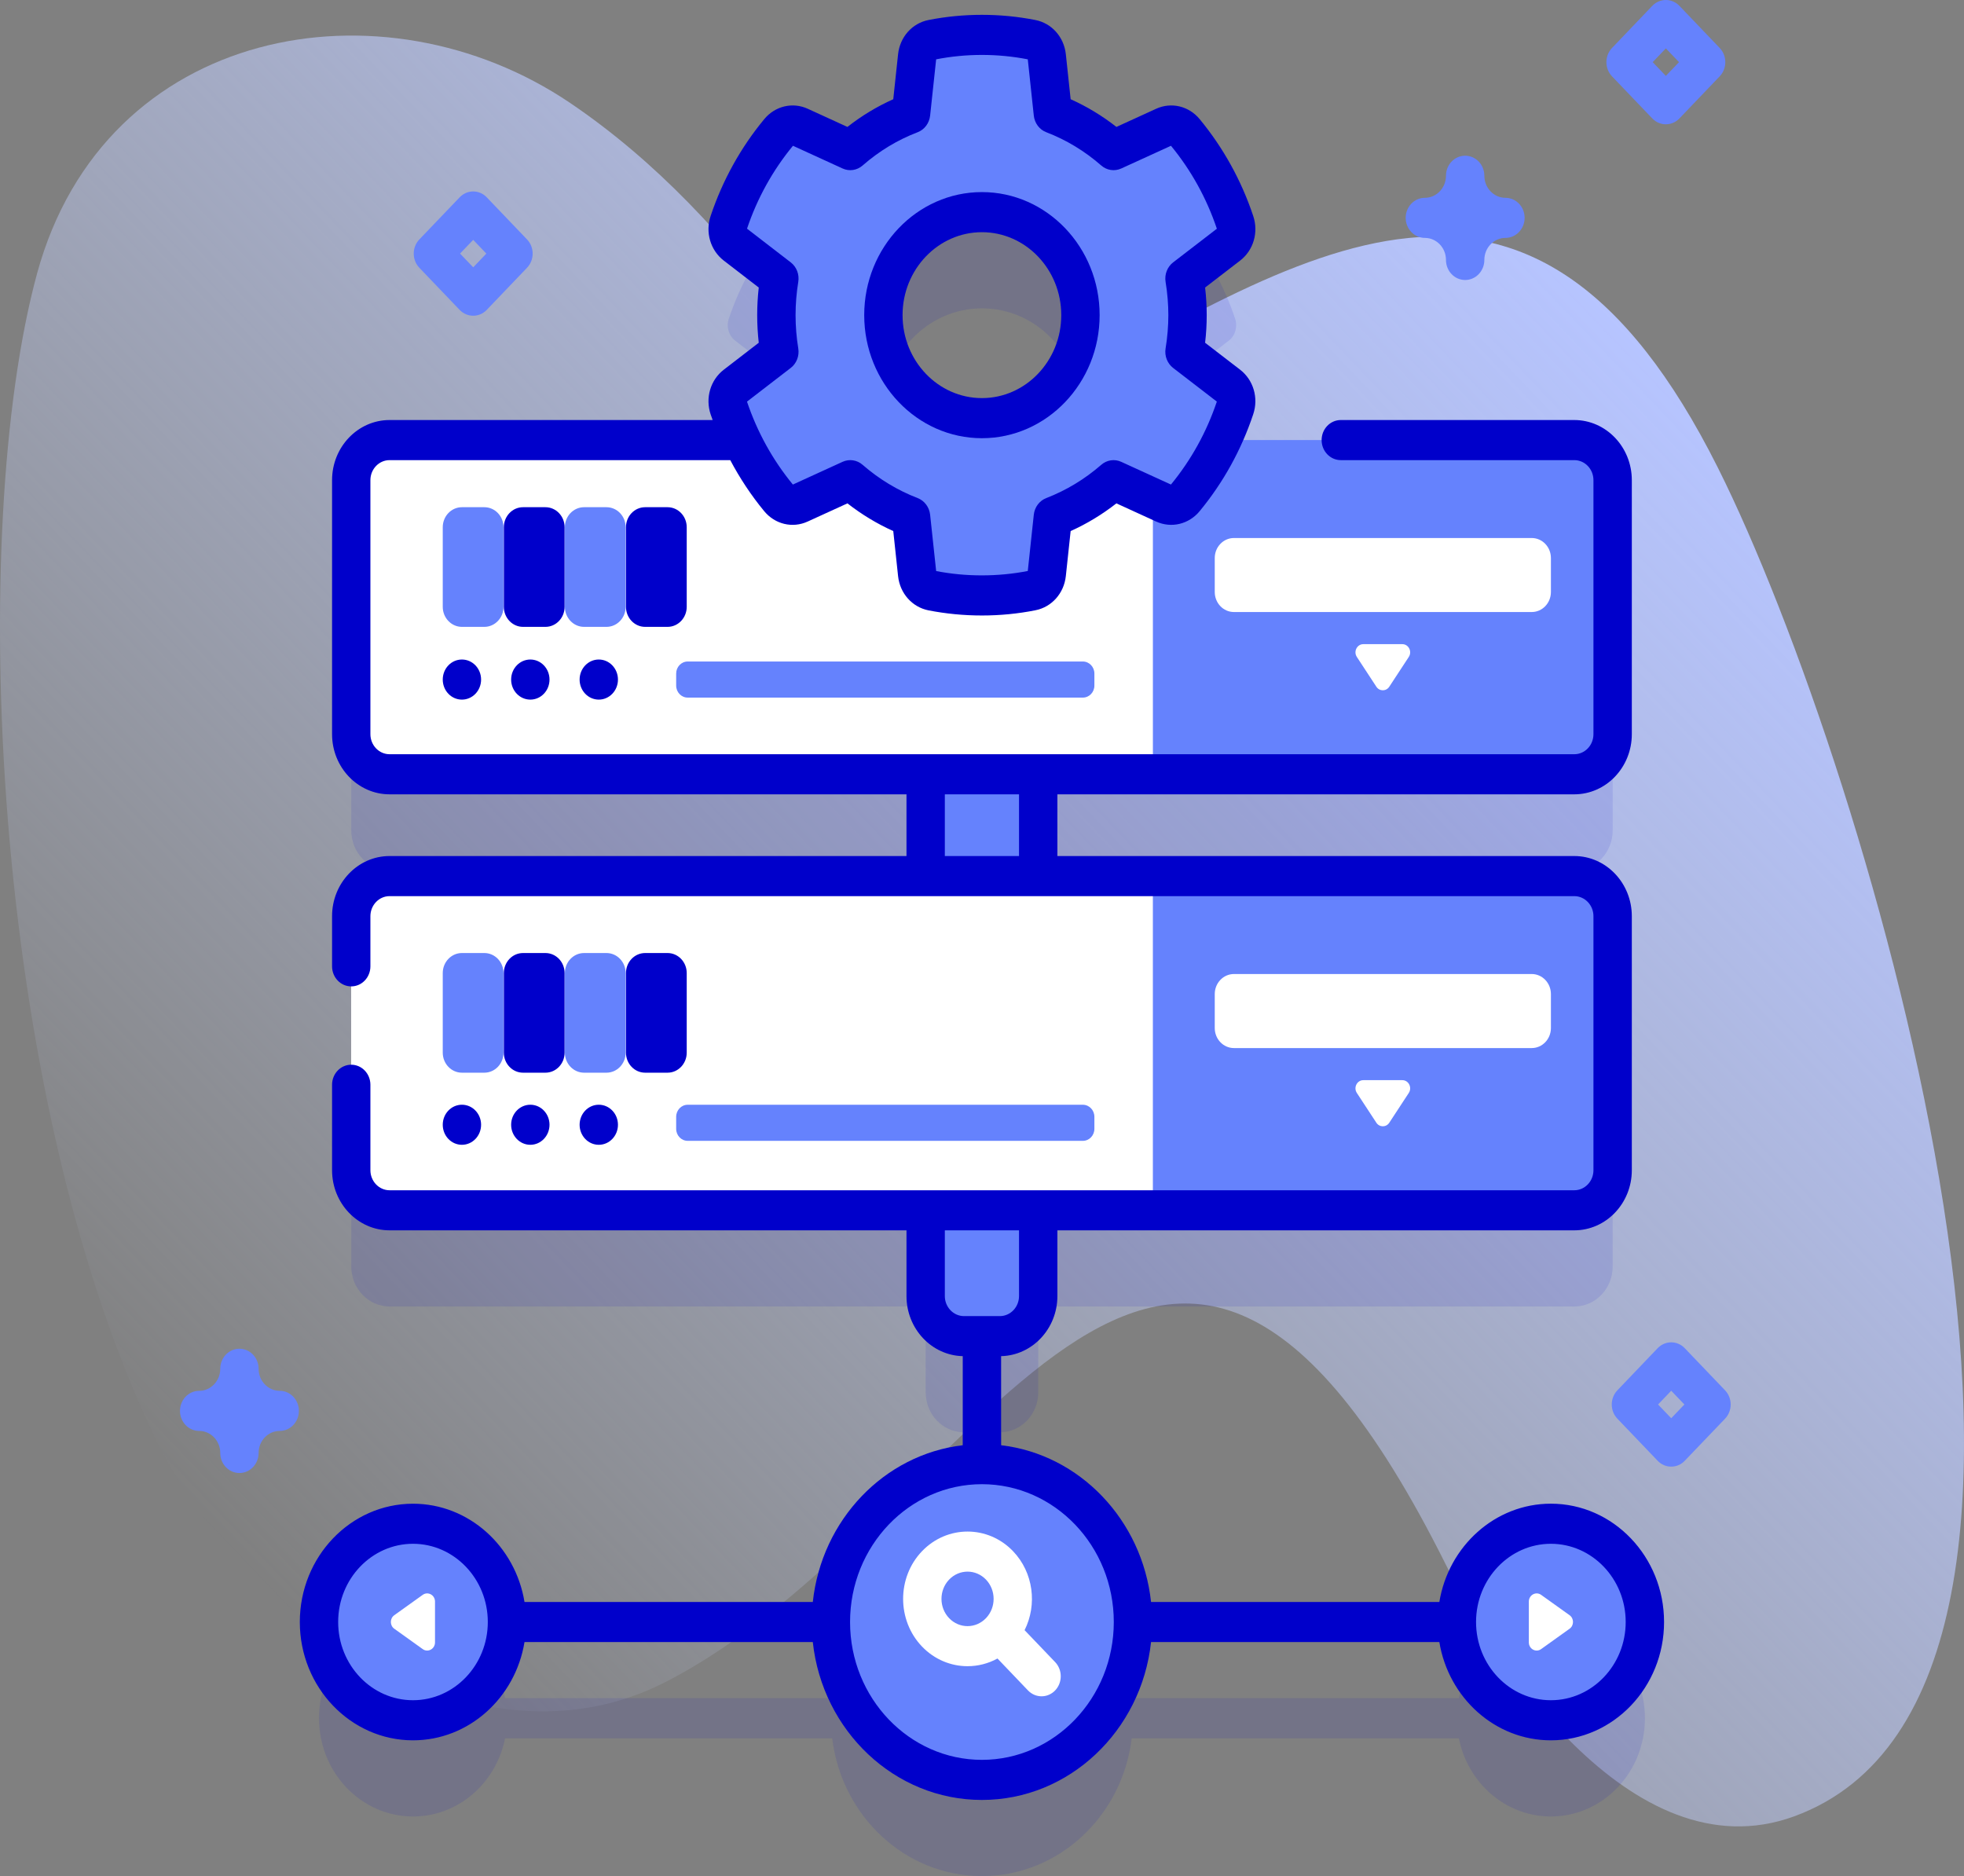
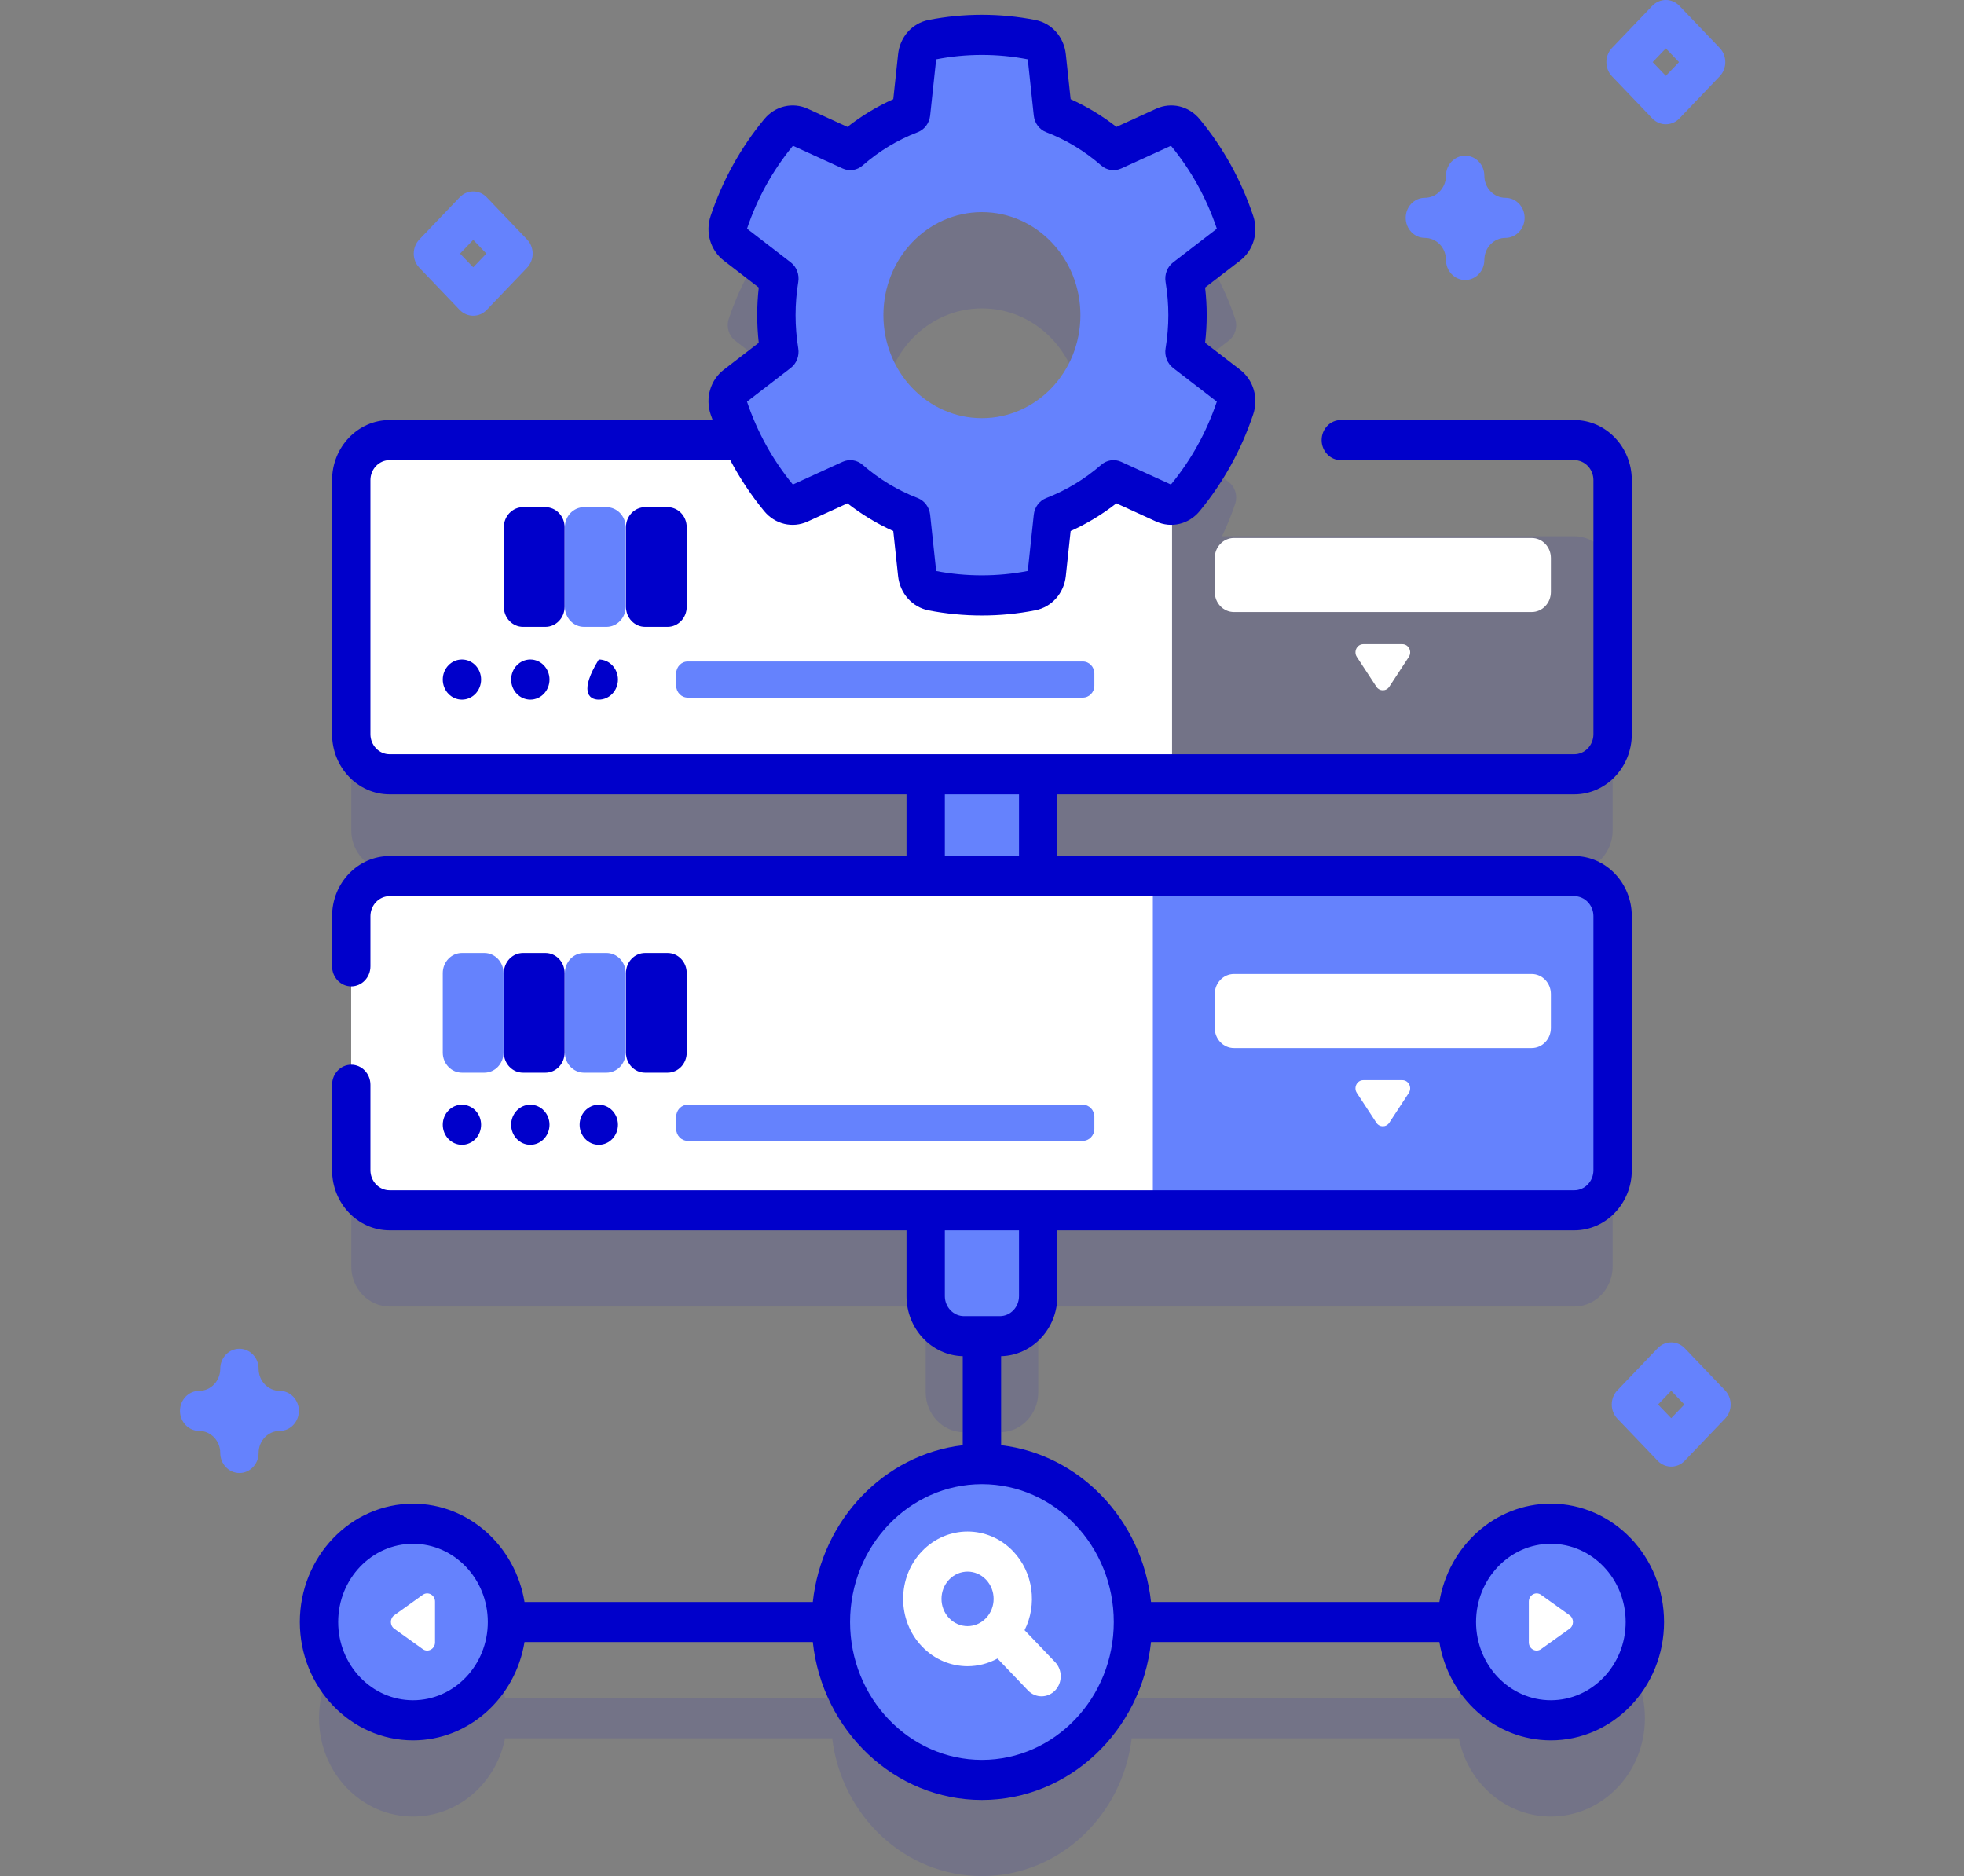
<svg xmlns="http://www.w3.org/2000/svg" width="67" height="64" viewBox="0 0 67 64" fill="none">
  <rect x="0" y="0" width="67" height="64" fill="#808080" stroke="none" />
-   <path d="M58.608 15.964C52.233 3.235 44.644 8.457 34.979 13.926C33.433 14.801 31.445 14.912 29.877 14.082C28.627 13.421 27.772 12.18 26.923 11.015C24.818 8.127 22.367 5.486 19.451 3.513C13.065 -0.808 3.566 0.866 1.262 9.34C-1.103 18.038 -0.344 37.211 5.244 48.959C8.225 55.227 16.236 60.698 22.701 57.382C33.491 51.849 39.531 33.778 49.312 53.354C50.784 56.3 55.587 64.016 61.205 61.964C73.174 57.591 63.698 26.129 58.608 15.964Z" fill="url(#paint0_linear_3907_1263)" />
  <path opacity="0.1" d="M52.908 55.263C51.361 55.263 50.07 56.408 49.768 57.931H38.608C38.314 55.504 36.475 53.582 34.153 53.274V48.861C34.856 48.837 35.419 48.236 35.419 47.496V44.57H53.706C54.429 44.57 55.015 43.958 55.015 43.203V34.536C55.015 33.781 54.429 33.169 53.706 33.169H35.419V29.696H53.706C54.429 29.696 55.015 29.084 55.015 28.328V19.662C55.015 18.907 54.429 18.294 53.706 18.294H41.688C41.858 17.938 42.009 17.57 42.136 17.191C42.227 16.918 42.14 16.615 41.917 16.444L40.409 15.283C40.475 14.876 40.513 14.458 40.513 14.032C40.513 13.608 40.475 13.19 40.409 12.784L41.917 11.622C42.14 11.451 42.227 11.148 42.136 10.876C41.755 9.735 41.173 8.692 40.432 7.794C40.253 7.576 39.958 7.504 39.705 7.619L37.989 8.403C37.379 7.87 36.68 7.442 35.919 7.15L35.711 5.208C35.68 4.921 35.473 4.69 35.202 4.637C34.65 4.528 34.081 4.471 33.498 4.471C32.916 4.471 32.348 4.528 31.797 4.637C31.526 4.691 31.319 4.921 31.289 5.208L31.081 7.15C30.319 7.442 29.62 7.868 29.008 8.403L27.295 7.619C27.043 7.504 26.749 7.575 26.569 7.793C25.827 8.69 25.244 9.732 24.862 10.874C24.77 11.146 24.858 11.449 25.08 11.621L26.588 12.784C26.522 13.19 26.487 13.606 26.487 14.032C26.487 14.458 26.522 14.876 26.588 15.283L25.08 16.446C24.858 16.617 24.77 16.92 24.862 17.192C24.989 17.572 25.14 17.939 25.309 18.294H13.292C12.569 18.294 11.983 18.907 11.983 19.662V28.328C11.983 29.084 12.569 29.696 13.292 29.696H31.579V33.169H13.292C12.569 33.169 11.983 33.781 11.983 34.536V43.203C11.983 43.958 12.569 44.57 13.292 44.57H31.579V47.496C31.579 48.236 32.142 48.837 32.844 48.861V53.274C30.522 53.582 28.683 55.504 28.389 57.931H17.23C16.928 56.408 15.637 55.263 14.09 55.263C12.319 55.263 10.883 56.764 10.883 58.615C10.883 60.467 12.319 61.968 14.09 61.968C15.637 61.968 16.928 60.823 17.23 59.299H28.389C28.71 61.951 30.874 64.001 33.498 64.001C36.122 64.001 38.287 61.951 38.608 59.299H49.768C50.07 60.823 51.361 61.968 52.908 61.968C54.679 61.968 56.115 60.467 56.115 58.615C56.115 56.764 54.679 55.263 52.908 55.263ZM30.137 14.032C30.137 12.093 31.642 10.519 33.499 10.519C35.356 10.519 36.86 12.093 36.86 14.032C36.86 15.973 35.356 17.547 33.499 17.547C31.642 17.547 30.137 15.973 30.137 14.032Z" fill="#0000CB" />
  <path d="M33.498 60.719C36.344 60.719 38.651 58.308 38.651 55.333C38.651 52.359 36.344 49.947 33.498 49.947C30.652 49.947 28.346 52.359 28.346 55.333C28.346 58.308 30.652 60.719 33.498 60.719Z" fill="#6582FD" />
  <path d="M52.907 58.684C54.678 58.684 56.114 57.183 56.114 55.332C56.114 53.48 54.678 51.98 52.907 51.98C51.136 51.98 49.7 53.48 49.7 55.332C49.7 57.183 51.136 58.684 52.907 58.684Z" fill="#6582FD" />
  <path d="M52.574 56.258L53.545 55.563C53.7 55.452 53.7 55.213 53.545 55.102L52.574 54.407C52.396 54.28 52.155 54.413 52.155 54.637V56.028C52.155 56.253 52.396 56.386 52.574 56.258Z" fill="white" />
  <path d="M14.088 58.684C15.859 58.684 17.295 57.183 17.295 55.332C17.295 53.48 15.859 51.98 14.088 51.98C12.317 51.98 10.881 53.48 10.881 55.332C10.881 57.183 12.317 58.684 14.088 58.684Z" fill="#6582FD" />
  <path d="M14.421 56.258L13.45 55.563C13.295 55.452 13.295 55.213 13.45 55.102L14.421 54.407C14.599 54.28 14.84 54.413 14.84 54.637V56.028C14.84 56.253 14.599 56.386 14.421 56.258Z" fill="white" />
  <path d="M31.578 26.413H35.418V29.886H31.578V26.413Z" fill="#6582FD" />
  <path d="M39.33 26.413H13.289C12.566 26.413 11.98 25.801 11.98 25.045V16.379C11.98 15.623 12.566 15.011 13.289 15.011H39.33L39.984 15.695V25.729L39.33 26.413Z" fill="white" />
-   <path d="M55.012 16.379V25.045C55.012 25.8 54.426 26.413 53.704 26.413H39.33V15.011H53.704C54.426 15.011 55.012 15.623 55.012 16.379Z" fill="#6582FD" />
  <path d="M34.108 45.581H32.886C32.163 45.581 31.578 44.969 31.578 44.214V41.288H35.417V44.214C35.417 44.969 34.831 45.581 34.108 45.581Z" fill="#6582FD" />
  <path d="M39.328 29.886H13.287C12.564 29.886 11.979 30.498 11.979 31.254V39.92C11.979 40.675 12.564 41.288 13.287 41.288H39.328L39.983 40.604V30.578L39.328 29.886Z" fill="white" />
  <path d="M53.702 29.886H39.329V41.288H53.702C54.425 41.288 55.011 40.675 55.011 39.92V31.254C55.011 30.498 54.425 29.886 53.702 29.886Z" fill="#6582FD" />
  <path d="M40.511 10.75C40.511 10.325 40.474 9.908 40.407 9.501L41.916 8.34C42.138 8.169 42.225 7.866 42.135 7.593C41.754 6.452 41.171 5.41 40.431 4.512C40.251 4.293 39.956 4.222 39.704 4.337L37.987 5.121C37.378 4.588 36.678 4.159 35.917 3.868L35.709 1.926C35.678 1.639 35.471 1.408 35.2 1.355C34.649 1.246 34.079 1.188 33.497 1.188C32.915 1.188 32.347 1.246 31.796 1.355C31.524 1.408 31.318 1.639 31.287 1.926L31.079 3.868C30.318 4.16 29.619 4.586 29.007 5.121L27.294 4.337C27.041 4.222 26.747 4.293 26.567 4.511C25.825 5.408 25.242 6.45 24.86 7.591C24.769 7.864 24.856 8.167 25.078 8.338L26.587 9.501C26.52 9.908 26.485 10.323 26.485 10.75C26.485 11.176 26.52 11.594 26.587 12.001L25.078 13.163C24.856 13.335 24.769 13.638 24.86 13.91C25.242 15.051 25.824 16.093 26.563 16.99C26.743 17.208 27.038 17.28 27.29 17.165L29.007 16.381C29.619 16.914 30.318 17.34 31.079 17.634L31.287 19.578C31.318 19.865 31.525 20.096 31.796 20.149C32.348 20.257 32.917 20.313 33.497 20.313C34.079 20.313 34.649 20.256 35.201 20.147C35.472 20.093 35.678 19.862 35.709 19.576L35.917 17.634C36.679 17.34 37.376 16.914 37.987 16.381L39.702 17.165C39.955 17.28 40.249 17.208 40.429 16.99C41.169 16.093 41.752 15.051 42.134 13.909C42.225 13.636 42.138 13.333 41.916 13.162L40.407 12.001C40.474 11.594 40.511 11.176 40.511 10.75ZM33.497 14.265C31.64 14.265 30.136 12.691 30.136 10.75C30.136 8.811 31.64 7.236 33.497 7.236C35.354 7.236 36.858 8.811 36.858 10.75C36.858 12.691 35.354 14.265 33.497 14.265Z" fill="#6582FD" />
  <path d="M52.907 51.297C51.001 51.297 49.414 52.749 49.102 54.65H39.267C38.965 51.848 36.832 49.619 34.152 49.303V46.264C35.214 46.239 36.072 45.33 36.072 44.214V41.972H53.705C54.787 41.972 55.668 41.052 55.668 39.921V31.255C55.668 30.123 54.787 29.203 53.705 29.203H36.072V27.098H53.705C54.787 27.098 55.668 26.178 55.668 25.046V16.38C55.668 15.249 54.787 14.329 53.705 14.329H45.74C45.379 14.329 45.086 14.635 45.086 15.013C45.086 15.39 45.379 15.697 45.74 15.697H53.705C54.066 15.697 54.359 16.003 54.359 16.38V25.046C54.359 25.424 54.066 25.73 53.705 25.73H13.29C12.93 25.73 12.636 25.424 12.636 25.046V16.38C12.636 16.003 12.93 15.697 13.29 15.697H24.912C25.238 16.313 25.623 16.896 26.068 17.436C26.438 17.886 27.035 18.029 27.553 17.792L28.91 17.172C29.395 17.551 29.918 17.867 30.473 18.117L30.637 19.654C30.7 20.243 31.118 20.712 31.676 20.822C32.27 20.938 32.883 20.997 33.498 20.997C34.111 20.997 34.725 20.938 35.322 20.819C35.88 20.709 36.297 20.24 36.36 19.652L36.524 18.117C37.078 17.868 37.6 17.551 38.085 17.172L39.44 17.792C39.958 18.028 40.555 17.886 40.925 17.438C41.731 16.46 42.346 15.349 42.752 14.134C42.94 13.574 42.76 12.962 42.304 12.611L41.111 11.693C41.148 11.376 41.166 11.06 41.166 10.75C41.166 10.442 41.148 10.127 41.111 9.809L42.304 8.891C42.76 8.541 42.94 7.929 42.753 7.369C42.348 6.156 41.734 5.045 40.927 4.066C40.557 3.617 39.96 3.474 39.442 3.71L38.086 4.33C37.6 3.949 37.077 3.633 36.524 3.385L36.36 1.85C36.297 1.262 35.88 0.793 35.322 0.683C34.126 0.447 32.868 0.447 31.674 0.683C31.117 0.793 30.7 1.262 30.637 1.85L30.473 3.385C29.918 3.633 29.394 3.95 28.909 4.33L27.557 3.711C27.04 3.474 26.443 3.616 26.072 4.064C25.265 5.04 24.65 6.151 24.243 7.366C24.055 7.926 24.235 8.538 24.69 8.889L25.884 9.809C25.849 10.123 25.831 10.438 25.831 10.75C25.831 11.064 25.849 11.379 25.884 11.693L24.69 12.613C24.235 12.964 24.055 13.576 24.243 14.137C24.265 14.201 24.289 14.265 24.312 14.329H13.29C12.208 14.329 11.328 15.249 11.328 16.38V25.046C11.328 26.178 12.208 27.098 13.29 27.098H30.924V29.203H13.29C12.208 29.203 11.328 30.123 11.328 31.255V32.966C11.328 33.344 11.621 33.65 11.982 33.65C12.343 33.65 12.636 33.344 12.636 32.966V31.255C12.636 30.878 12.93 30.571 13.29 30.571H53.705C54.066 30.571 54.359 30.878 54.359 31.255V39.921C54.359 40.298 54.066 40.605 53.705 40.605H13.29C12.93 40.605 12.636 40.298 12.636 39.921V37.006C12.636 36.628 12.343 36.322 11.982 36.322C11.621 36.322 11.328 36.628 11.328 37.006V39.921C11.328 41.052 12.208 41.972 13.29 41.972H30.924V44.214C30.924 45.33 31.781 46.239 32.843 46.264V49.303C30.163 49.619 28.03 51.848 27.728 54.65H17.893C17.581 52.749 15.995 51.298 14.089 51.298C11.96 51.298 10.228 53.108 10.228 55.334C10.228 57.559 11.96 59.37 14.089 59.37C15.995 59.37 17.582 57.918 17.893 56.018H27.728C28.054 59.044 30.517 61.404 33.497 61.404C36.478 61.404 38.94 59.044 39.267 56.018H49.102C49.414 57.918 51.001 59.37 52.907 59.37C55.036 59.37 56.768 57.559 56.768 55.334C56.768 53.108 55.036 51.297 52.907 51.297ZM26.976 12.551C27.175 12.398 27.274 12.14 27.232 11.885C27.171 11.51 27.14 11.128 27.14 10.75C27.14 10.373 27.171 9.992 27.232 9.617C27.274 9.362 27.175 9.105 26.976 8.951L25.484 7.801C25.834 6.762 26.361 5.81 27.051 4.973L28.745 5.748C28.972 5.852 29.236 5.812 29.427 5.646C29.989 5.154 30.621 4.772 31.305 4.511C31.538 4.422 31.702 4.202 31.73 3.945L31.936 2.024C32.958 1.824 34.036 1.824 35.062 2.024L35.267 3.945C35.295 4.202 35.459 4.422 35.693 4.511C36.373 4.771 37.004 5.153 37.568 5.646C37.758 5.812 38.022 5.852 38.25 5.748L39.947 4.973C40.637 5.813 41.163 6.765 41.512 7.803L40.02 8.951C39.821 9.104 39.721 9.362 39.763 9.617C39.826 10.001 39.857 10.382 39.857 10.75C39.857 11.12 39.826 11.502 39.763 11.886C39.721 12.14 39.821 12.398 40.02 12.552L41.511 13.7C41.162 14.739 40.635 15.691 39.946 16.53L38.25 15.755C38.023 15.651 37.759 15.69 37.569 15.856C37.005 16.347 36.373 16.729 35.691 16.992C35.459 17.082 35.295 17.301 35.267 17.558L35.062 19.479C34.036 19.679 32.951 19.678 31.936 19.481L31.73 17.558C31.702 17.301 31.538 17.082 31.306 16.992C30.621 16.728 29.989 16.346 29.426 15.856C29.236 15.69 28.972 15.651 28.745 15.754L27.048 16.53C26.359 15.691 25.833 14.739 25.483 13.701L26.976 12.551ZM32.232 27.098H34.763V29.203H32.232V27.098ZM32.232 44.214V41.972H34.763V44.214C34.763 44.591 34.47 44.898 34.109 44.898H32.886C32.526 44.898 32.232 44.591 32.232 44.214ZM14.089 58.002C12.681 58.002 11.536 56.805 11.536 55.333C11.536 53.862 12.681 52.665 14.089 52.665C15.496 52.665 16.641 53.862 16.641 55.333C16.641 56.805 15.496 58.002 14.089 58.002ZM33.497 60.036C31.017 60.036 28.999 57.926 28.999 55.334C28.999 52.741 31.017 50.632 33.497 50.632C35.978 50.632 37.996 52.741 37.996 55.334C37.996 57.926 35.978 60.036 33.497 60.036ZM52.907 58.002C51.499 58.002 50.354 56.805 50.354 55.333C50.354 53.862 51.499 52.665 52.907 52.665C54.314 52.665 55.459 53.862 55.459 55.333C55.459 56.805 54.314 58.002 52.907 58.002Z" fill="#0000CB" />
-   <path d="M33.497 14.949C35.711 14.949 37.513 13.065 37.513 10.75C37.513 8.436 35.711 6.553 33.497 6.553C31.283 6.553 29.482 8.436 29.482 10.75C29.482 13.065 31.283 14.949 33.497 14.949ZM33.497 7.921C34.99 7.921 36.204 9.19 36.204 10.75C36.204 12.311 34.99 13.581 33.497 13.581C32.005 13.581 30.79 12.311 30.79 10.75C30.79 9.19 32.005 7.921 33.497 7.921Z" fill="#0000CB" />
  <path d="M15.758 39.054C16.119 39.054 16.412 38.748 16.412 38.37C16.412 37.993 16.119 37.687 15.758 37.687C15.396 37.687 15.104 37.993 15.104 38.37C15.104 38.748 15.396 39.054 15.758 39.054Z" fill="#0000CB" />
  <path d="M18.092 39.054C18.453 39.054 18.746 38.748 18.746 38.37C18.746 37.993 18.453 37.687 18.092 37.687C17.73 37.687 17.437 37.993 17.437 38.37C17.437 38.748 17.73 39.054 18.092 39.054Z" fill="#0000CB" />
  <path d="M20.427 39.054C20.788 39.054 21.081 38.748 21.081 38.37C21.081 37.993 20.788 37.687 20.427 37.687C20.066 37.687 19.773 37.993 19.773 38.37C19.773 38.748 20.066 39.054 20.427 39.054Z" fill="#0000CB" />
  <path d="M15.758 23.867C16.119 23.867 16.412 23.561 16.412 23.183C16.412 22.805 16.119 22.499 15.758 22.499C15.396 22.499 15.104 22.805 15.104 23.183C15.104 23.561 15.396 23.867 15.758 23.867Z" fill="#0000CB" />
  <path d="M18.092 23.867C18.453 23.867 18.746 23.561 18.746 23.183C18.746 22.805 18.453 22.499 18.092 22.499C17.73 22.499 17.437 22.805 17.437 23.183C17.437 23.561 17.73 23.867 18.092 23.867Z" fill="#0000CB" />
-   <path d="M20.427 23.867C20.788 23.867 21.081 23.561 21.081 23.183C21.081 22.805 20.788 22.499 20.427 22.499C20.066 22.499 19.773 22.805 19.773 23.183C19.773 23.561 20.066 23.867 20.427 23.867Z" fill="#0000CB" />
+   <path d="M20.427 23.867C20.788 23.867 21.081 23.561 21.081 23.183C21.081 22.805 20.788 22.499 20.427 22.499C19.773 23.561 20.066 23.867 20.427 23.867Z" fill="#0000CB" />
  <path d="M52.253 33.228H42.094C41.733 33.228 41.44 33.535 41.44 33.912V35.07C41.44 35.448 41.733 35.754 42.094 35.754H52.253C52.615 35.754 52.908 35.448 52.908 35.07V33.912C52.908 33.535 52.615 33.228 52.253 33.228Z" fill="white" />
  <path d="M52.253 18.354H42.094C41.733 18.354 41.44 18.66 41.44 19.037V20.195C41.44 20.573 41.733 20.879 42.094 20.879H52.253C52.615 20.879 52.908 20.573 52.908 20.195V19.037C52.908 18.66 52.615 18.354 52.253 18.354Z" fill="white" />
  <path d="M46.288 37.286L46.953 38.301C47.059 38.463 47.288 38.463 47.394 38.301L48.059 37.286C48.181 37.101 48.054 36.849 47.839 36.849H46.508C46.293 36.849 46.166 37.101 46.288 37.286Z" fill="white" />
  <path d="M46.288 22.412L46.953 23.427C47.059 23.589 47.288 23.589 47.394 23.427L48.059 22.412C48.181 22.227 48.054 21.975 47.839 21.975H46.508C46.293 21.975 46.166 22.227 46.288 22.412Z" fill="white" />
-   <path d="M16.523 21.385H15.758C15.397 21.385 15.104 21.078 15.104 20.701V17.987C15.104 17.609 15.397 17.303 15.758 17.303H16.523C16.884 17.303 17.177 17.609 17.177 17.987V20.701C17.177 21.078 16.884 21.385 16.523 21.385Z" fill="#6582FD" />
  <path d="M18.607 21.385H17.842C17.481 21.385 17.188 21.078 17.188 20.701V17.987C17.188 17.609 17.481 17.303 17.842 17.303H18.607C18.968 17.303 19.261 17.609 19.261 17.987V20.701C19.261 21.078 18.968 21.385 18.607 21.385Z" fill="#0000CB" />
  <path d="M20.689 21.385H19.925C19.563 21.385 19.27 21.078 19.27 20.701V17.987C19.27 17.609 19.563 17.303 19.925 17.303H20.689C21.051 17.303 21.344 17.609 21.344 17.987V20.701C21.344 21.078 21.051 21.385 20.689 21.385Z" fill="#6582FD" />
  <path d="M22.773 21.385H22.008C21.647 21.385 21.354 21.078 21.354 20.701V17.987C21.354 17.609 21.647 17.303 22.008 17.303H22.773C23.134 17.303 23.427 17.609 23.427 17.987V20.701C23.427 21.078 23.134 21.385 22.773 21.385Z" fill="#0000CB" />
  <path d="M16.523 36.594H15.758C15.397 36.594 15.104 36.288 15.104 35.91V33.196C15.104 32.818 15.397 32.512 15.758 32.512H16.523C16.884 32.512 17.177 32.818 17.177 33.196V35.91C17.177 36.288 16.884 36.594 16.523 36.594Z" fill="#6582FD" />
  <path d="M18.607 36.594H17.842C17.481 36.594 17.188 36.288 17.188 35.91V33.196C17.188 32.818 17.481 32.512 17.842 32.512H18.607C18.968 32.512 19.261 32.818 19.261 33.196V35.91C19.261 36.288 18.968 36.594 18.607 36.594Z" fill="#0000CB" />
  <path d="M20.689 36.594H19.925C19.563 36.594 19.27 36.288 19.27 35.91V33.196C19.27 32.818 19.563 32.512 19.925 32.512H20.689C21.051 32.512 21.344 32.818 21.344 33.196V35.91C21.344 36.288 21.051 36.594 20.689 36.594Z" fill="#6582FD" />
  <path d="M22.773 36.594H22.008C21.647 36.594 21.354 36.288 21.354 35.91V33.196C21.354 32.818 21.647 32.512 22.008 32.512H22.773C23.134 32.512 23.427 32.818 23.427 33.196V35.91C23.427 36.288 23.134 36.594 22.773 36.594Z" fill="#0000CB" />
  <path d="M36.941 38.919H23.46C23.243 38.919 23.067 38.736 23.067 38.509V38.099C23.067 37.872 23.243 37.688 23.46 37.688H36.941C37.158 37.688 37.334 37.872 37.334 38.099V38.509C37.334 38.736 37.158 38.919 36.941 38.919Z" fill="#6582FD" />
  <path d="M37.334 22.978V23.388C37.334 23.615 37.158 23.798 36.941 23.798H23.46C23.243 23.798 23.067 23.615 23.067 23.388V22.978C23.067 22.751 23.243 22.567 23.46 22.567H36.941C37.158 22.567 37.334 22.751 37.334 22.978Z" fill="#6582FD" />
  <path d="M35.995 56.701L34.953 55.612C35.388 54.745 35.257 53.648 34.561 52.92C33.704 52.024 32.31 52.024 31.452 52.92C30.595 53.816 30.595 55.273 31.452 56.169C31.881 56.617 32.444 56.841 33.007 56.841C33.358 56.841 33.709 56.754 34.028 56.579L35.069 57.668C35.197 57.801 35.365 57.868 35.532 57.868C35.7 57.868 35.867 57.801 35.995 57.668C36.25 57.401 36.25 56.968 35.995 56.701ZM32.378 55.202C32.031 54.84 32.031 54.25 32.378 53.887C32.551 53.706 32.779 53.615 33.007 53.615C33.235 53.615 33.462 53.706 33.636 53.887C33.983 54.25 33.983 54.84 33.636 55.202C33.289 55.565 32.725 55.565 32.378 55.202Z" fill="white" />
  <path d="M8.168 50.251C7.807 50.251 7.514 49.945 7.514 49.567C7.514 49.152 7.191 48.815 6.794 48.815C6.433 48.815 6.14 48.509 6.14 48.131C6.14 47.753 6.433 47.447 6.794 47.447C7.191 47.447 7.514 47.109 7.514 46.695C7.514 46.317 7.807 46.011 8.168 46.011C8.529 46.011 8.822 46.317 8.822 46.695C8.822 47.109 9.145 47.447 9.542 47.447C9.903 47.447 10.196 47.753 10.196 48.131C10.196 48.509 9.903 48.815 9.542 48.815C9.145 48.815 8.822 49.152 8.822 49.567C8.822 49.945 8.529 50.251 8.168 50.251Z" fill="#6582FD" />
  <path d="M49.982 9.552C49.621 9.552 49.328 9.246 49.328 8.868C49.328 8.453 49.005 8.116 48.608 8.116C48.247 8.116 47.954 7.809 47.954 7.432C47.954 7.054 48.247 6.748 48.608 6.748C49.005 6.748 49.328 6.41 49.328 5.995C49.328 5.618 49.621 5.312 49.982 5.312C50.344 5.312 50.637 5.618 50.637 5.995C50.637 6.41 50.96 6.748 51.356 6.748C51.718 6.748 52.011 7.054 52.011 7.432C52.011 7.809 51.718 8.116 51.356 8.116C50.96 8.116 50.637 8.453 50.637 8.868C50.637 9.246 50.344 9.552 49.982 9.552Z" fill="#6582FD" />
  <path d="M56.829 4.24C56.661 4.24 56.494 4.174 56.366 4.04L54.992 2.604C54.737 2.337 54.737 1.904 54.992 1.637L56.366 0.2C56.622 -0.067 57.036 -0.067 57.292 0.2L58.666 1.637C58.921 1.904 58.921 2.337 58.666 2.604L57.292 4.04C57.164 4.174 56.996 4.24 56.829 4.24ZM56.38 2.12L56.829 2.589L57.278 2.12L56.829 1.651L56.38 2.12Z" fill="#6582FD" />
  <path d="M57.012 50.033C56.844 50.033 56.677 49.967 56.549 49.833L55.175 48.397C54.92 48.13 54.92 47.697 55.175 47.43L56.549 45.993C56.805 45.726 57.219 45.726 57.474 45.993L58.849 47.43C59.104 47.697 59.104 48.13 58.849 48.397L57.474 49.833C57.347 49.967 57.179 50.033 57.012 50.033ZM56.563 47.913L57.012 48.382L57.461 47.913L57.012 47.444L56.563 47.913Z" fill="#6582FD" />
  <path d="M16.143 10.771C15.975 10.771 15.808 10.705 15.68 10.571L14.306 9.135C14.05 8.868 14.05 8.435 14.306 8.168L15.68 6.732C15.935 6.464 16.35 6.464 16.605 6.732L17.979 8.168C18.235 8.435 18.235 8.868 17.979 9.135L16.605 10.571C16.477 10.705 16.31 10.771 16.143 10.771ZM15.694 8.651L16.143 9.12L16.591 8.651L16.143 8.182L15.694 8.651Z" fill="#6582FD" />
  <defs>
    <linearGradient id="paint0_linear_3907_1263" x1="11.054" y1="56.243" x2="56.757" y2="12.52" gradientUnits="userSpaceOnUse">
      <stop stop-color="#D1DDFF" stop-opacity="0" />
      <stop offset="1" stop-color="#B6C4FF" />
    </linearGradient>
  </defs>
</svg>